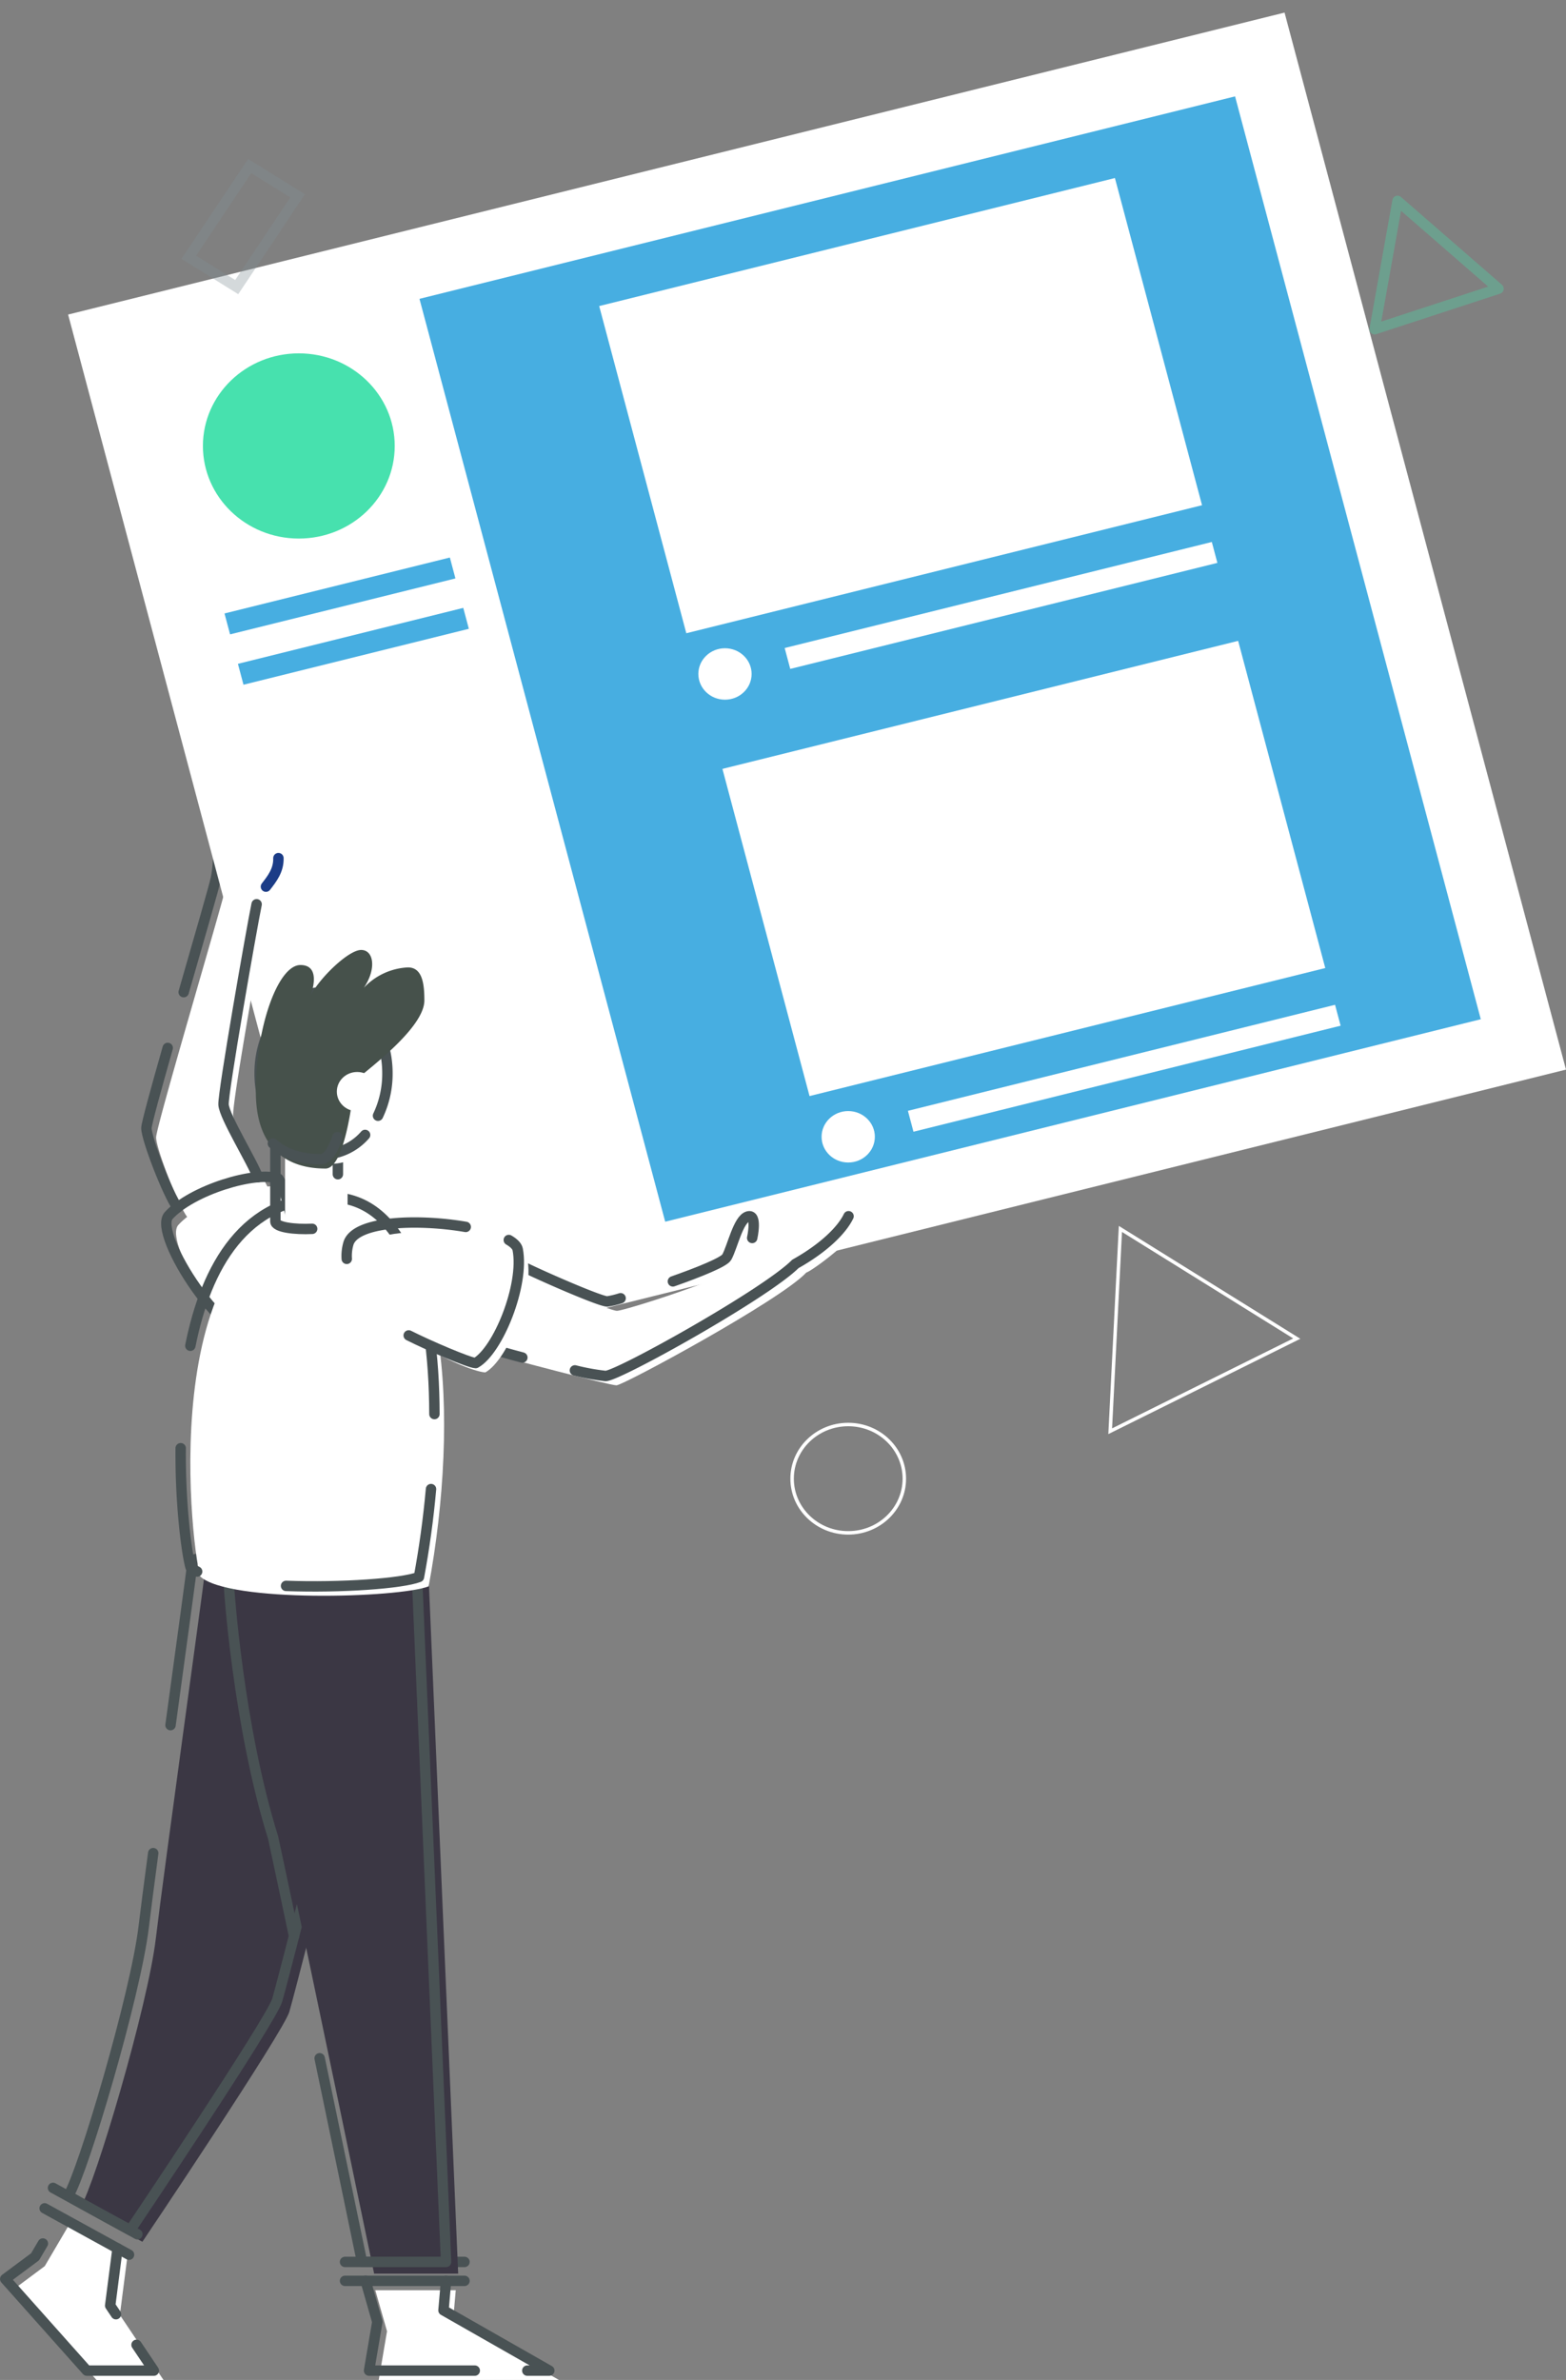
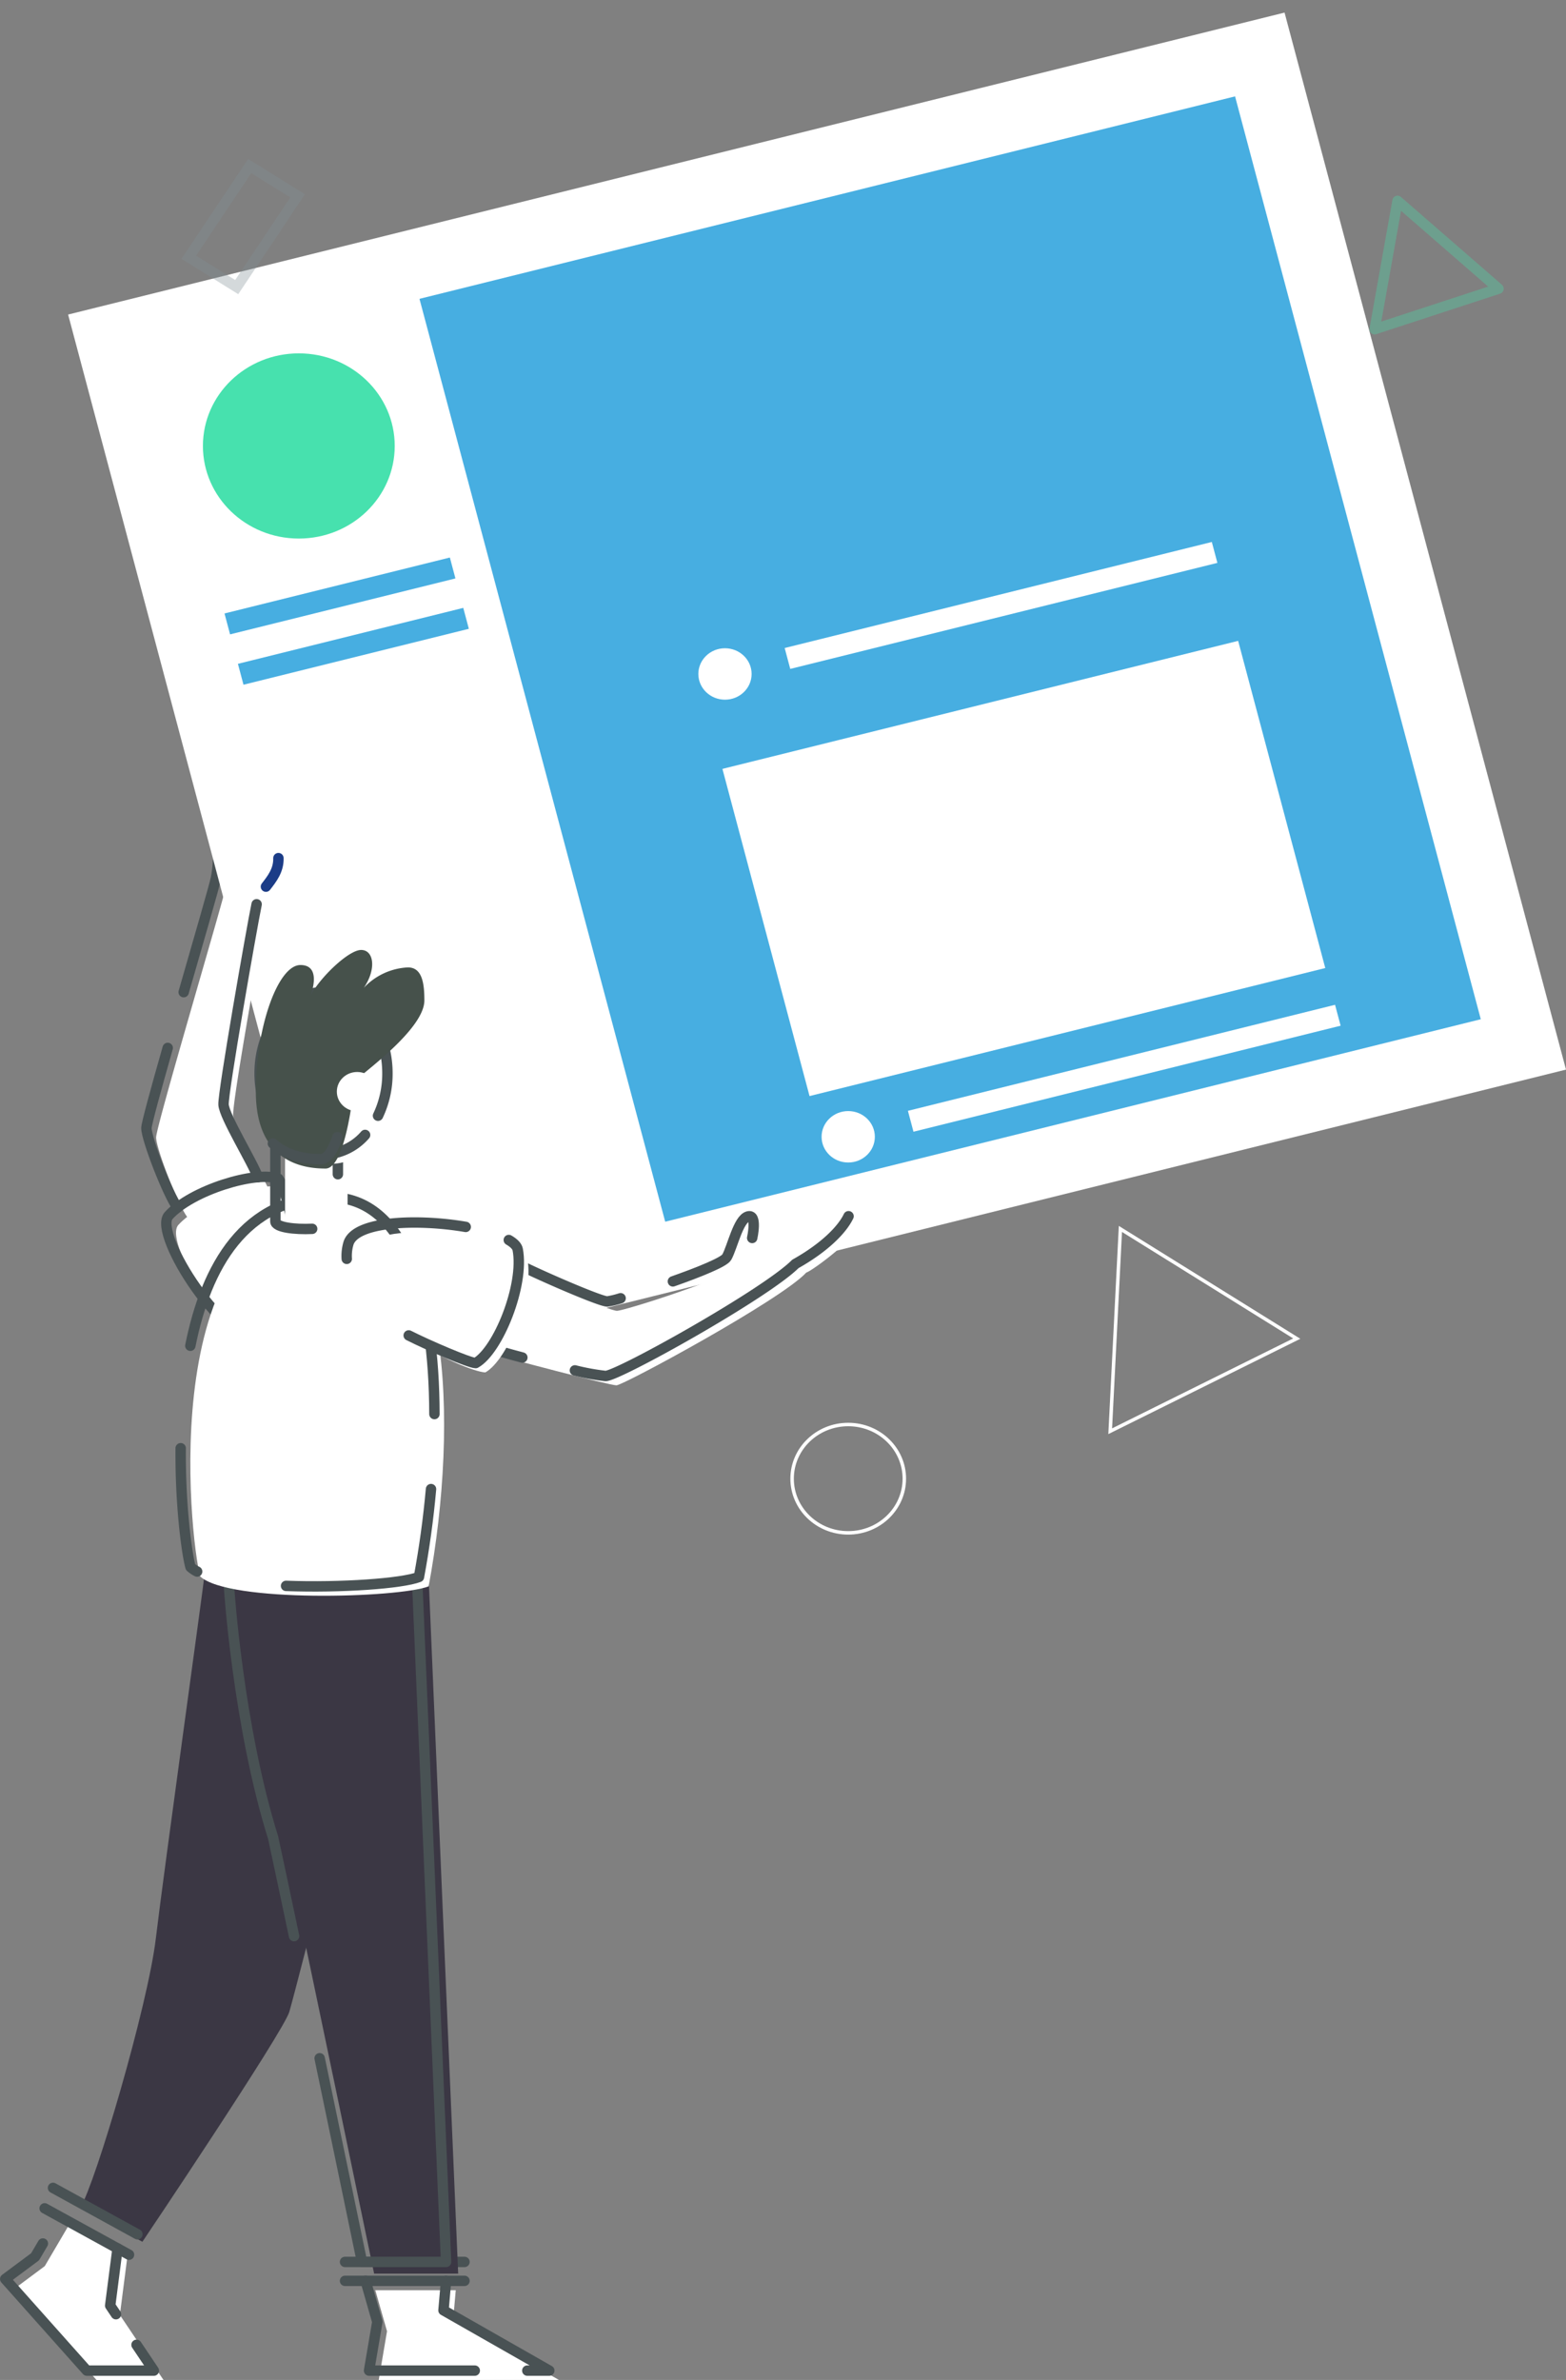
<svg xmlns="http://www.w3.org/2000/svg" width="451.441" height="685.82" viewBox="0 0 451.441 685.82">
  <rect x="0" y="0" width="451.441" height="685.82" fill="#808080" stroke="none" />
  <g id="Group_525" data-name="Group 525" transform="translate(2153.692 -266.969)">
    <path id="Path_718" data-name="Path 718" d="M358.589,790.072c-.594,5.589-11.832,86.189-14.155,105.722s-17.418,70.484-21.73,77.529c4.5,2.721,17.859,9.893,17.859,9.893s40.7-60.523,42.358-66.287,8.737-33.623,8.737-33.623l-9.732-98.629Z" transform="translate(-2453.202 -70.249)" fill="#3b3744" />
    <path id="Path_720" data-name="Path 720" d="M362.884,581.84c-2.738-3.721-8.949-19.743-8.949-22.9s18.886-66.592,20.043-71.986,1.156-20.647,0-25.669c.506-1.87,1.837-2.478,2.187-1.329.914.714,6.114,3.723,6.114,3.723s12.17,16.189,9.453,19.831a59.109,59.109,0,0,0-5.821,9.22c-.654,4.08-10.254,56.644-9.751,60.012s10.153,20.366,10.4,21.58C384.452,575.336,364.11,583.1,362.884,581.84Z" transform="translate(-2462.624 35.8)" fill="#fff" />
    <path id="Path_721" data-name="Path 721" d="M365.317,515.77c4.476-15.545,8.769-30.337,9.3-32.821,1.156-5.394,1.156-20.647,0-25.669.506-1.87,1.837-2.478,2.187-1.329" transform="translate(-2466.058 37.104)" fill="none" stroke="#495254" stroke-linecap="round" stroke-linejoin="round" stroke-width="3" />
    <path id="Path_722" data-name="Path 722" d="M358.884,614.822c-2.738-3.721-8.949-19.743-8.949-22.9,0-1.2,2.709-11.043,6.139-23.1" transform="translate(-2461.417 0.122)" fill="none" stroke="#495254" stroke-linecap="round" stroke-linejoin="round" stroke-width="3" />
    <path id="Path_1487" data-name="Path 1487" d="M0,0,341.291,2.872l2.563,295.2L2.563,295.2Z" transform="translate(-2121.777 364.867) rotate(-14.418)" fill="#47aee1" stroke="#fff" stroke-width="20" />
    <path id="Path_1488" data-name="Path 1488" d="M0,0,89.054.75l2.563,295.2L2.563,295.2Z" transform="translate(-2121.777 364.867) rotate(-14.418)" fill="#fff" />
    <ellipse id="Ellipse_22" data-name="Ellipse 22" cx="27.646" cy="26.684" rx="27.646" ry="26.684" transform="translate(-2095.195 368.793)" fill="#47e1ae" />
    <path id="Path_1489" data-name="Path 1489" d="M0,0,66.931.563,66.985,6.8.054,6.233Z" transform="translate(-2088.971 443.747) rotate(-14.418)" fill="#47aee1" />
    <path id="Path_1490" data-name="Path 1490" d="M0,0,66.931.563,66.985,6.8.054,6.233Z" transform="translate(-2085.105 458.259) rotate(-14.418)" fill="#47aee1" />
    <ellipse id="Ellipse_23" data-name="Ellipse 23" cx="7.678" cy="7.411" rx="7.678" ry="7.411" transform="translate(-1952.375 453.771)" fill="#fff" />
    <path id="Path_1491" data-name="Path 1491" d="M0,0,126.865,1.068l.054,6.233L.054,6.233Z" transform="translate(-1927.488 453.701) rotate(-14.418)" fill="#fff" />
-     <path id="Path_1492" data-name="Path 1492" d="M0,0,153.175,1.289l.847,97.567L.847,97.567Z" transform="translate(-1980.96 355.164) rotate(-14.418)" fill="#fff" />
    <ellipse id="Ellipse_24" data-name="Ellipse 24" cx="7.678" cy="7.411" rx="7.678" ry="7.411" transform="translate(-1916.849 587.139)" fill="#fff" />
    <path id="Path_1493" data-name="Path 1493" d="M0,0,126.865,1.068l.054,6.233L.054,6.233Z" transform="translate(-1891.963 587.069) rotate(-14.418)" fill="#fff" />
    <path id="Path_1494" data-name="Path 1494" d="M0,0,153.175,1.289l.847,97.567L.847,97.567Z" transform="translate(-1945.435 488.532) rotate(-14.418)" fill="#fff" />
    <path id="Path_723" data-name="Path 723" d="M311.124,1072.306,304.247,1084l-8.608,6.406,23.53,26.4h19.312L325.9,1098.071l2.122-16.485" transform="translate(-2445.038 -164.014)" fill="#fff" />
    <path id="Path_724" data-name="Path 724" d="M444.414,1099.947l3.382,11.823-2.384,14.044h51.956l-30.5-17.377.743-8.49" transform="translate(-2489.92 -173.025)" fill="#fff" />
-     <path id="Path_725" data-name="Path 725" d="M342.171,869.595c-1.22,9.158-2.21,16.758-2.738,21.2-2.323,19.534-17.418,70.484-21.73,77.529,4.5,2.722,17.859,9.893,17.859,9.893s40.7-60.523,42.358-66.287,8.737-33.623,8.737-33.623l-9.733-98.63-23.336,5.4c-.3,2.795-3.256,24.342-6.429,47.632" transform="translate(-2451.694 -68.618)" fill="none" stroke="#495254" stroke-linecap="round" stroke-linejoin="round" stroke-width="3" />
    <line id="Line_15" data-name="Line 15" x2="34.436" transform="translate(-2054.228 918.773)" fill="none" stroke="#495254" stroke-linecap="round" stroke-linejoin="round" stroke-width="3" />
    <line id="Line_16" data-name="Line 16" x2="34.436" transform="translate(-2054.228 924.226)" fill="none" stroke="#495254" stroke-linecap="round" stroke-linejoin="round" stroke-width="3" />
    <path id="Path_726" data-name="Path 726" d="M496.732,1121.814h6.337l-30.5-17.377.742-8.49" transform="translate(-2498.413 -171.721)" fill="none" stroke="#495254" stroke-linecap="round" stroke-linejoin="round" stroke-width="3" />
    <path id="Path_727" data-name="Path 727" d="M440.414,1095.947l3.382,11.823-2.384,14.044h30.473" transform="translate(-2488.713 -171.721)" fill="none" stroke="#495254" stroke-linecap="round" stroke-linejoin="round" stroke-width="3" />
    <line id="Line_17" data-name="Line 17" x2="24.327" y2="13.357" transform="translate(-2138.412 897.439)" fill="none" stroke="#495254" stroke-linecap="round" stroke-linejoin="round" stroke-width="3" />
    <line id="Line_18" data-name="Line 18" x2="24.327" y2="13.357" transform="translate(-2140.825 903.334)" fill="none" stroke="#495254" stroke-linecap="round" stroke-linejoin="round" stroke-width="3" />
    <path id="Path_728" data-name="Path 728" d="M336.642,1101.038l-1.665-2.479,2.122-16.485" transform="translate(-2456.906 -167.199)" fill="none" stroke="#495254" stroke-linecap="round" stroke-linejoin="round" stroke-width="3" />
    <path id="Path_729" data-name="Path 729" d="M302.5,1079.984l-2.248,3.823-8.608,6.405,23.53,26.4h19.312l-4.987-7.426" transform="translate(-2443.832 -166.517)" fill="none" stroke="#495254" stroke-linecap="round" stroke-linejoin="round" stroke-width="3" />
    <path id="Path_730" data-name="Path 730" d="M388.833,796.03c0,3.4,2.9,43.432,12.846,75.145,6.568,30.294,25.631,122.287,25.631,122.287h24.232l-8.723-205.5Z" transform="translate(-2473.153 -71.318)" fill="#3b3744" />
    <path id="Path_731" data-name="Path 731" d="M410.1,929.772c6.345,30.381,12.211,58.689,12.211,58.689h24.232l-8.723-205.5-53.985,8.072c0,3.4,2.9,43.432,12.846,75.145,1.492,6.882,3.629,16.949,6.041,28.4" transform="translate(-2471.644 -69.688)" fill="none" stroke="#495254" stroke-linecap="round" stroke-linejoin="round" stroke-width="3" />
    <path id="Path_732" data-name="Path 732" d="M503.666,658.372c5.6,2.863,23.364,10.62,25.506,10.62s32.8-9.774,34.445-12.761,3.3-10.941,6.1-11.736,1.226,6.2,1.226,6.2c1.659-.526,27.9-7.124,27.78-6.992.677,3.628-13.5,13.907-14.982,14.273-7.3,7.9-52.738,32.476-54.716,32.486s-32.672-8.07-34.607-8.776C494.8,678.953,501.007,660.322,503.666,658.372Z" transform="translate(-2505.004 -24.293)" fill="#fff" />
    <path id="Path_733" data-name="Path 733" d="M399.272,495.9c1.749-2.264,3.694-4.707,3.6-8.218" transform="translate(-2476.302 26.569)" fill="none" stroke="#1b3c87" stroke-linecap="round" stroke-linejoin="round" stroke-width="3" />
    <path id="Path_734" data-name="Path 734" d="M391.668,586.046c-1.415-4.1-9.686-17.418-9.9-20.908-.207-3.35,8.042-50.468,9.538-57.732" transform="translate(-2471.02 20.14)" fill="none" stroke="#495254" stroke-linecap="round" stroke-linejoin="round" stroke-width="3" />
    <path id="Path_735" data-name="Path 735" d="M389.508,673.91c-9.654,4.02-31.43-29.464-26.69-34.8,6.621-7.344,25.265-13,31.657-10.622C397.7,632.745,405.937,667.071,389.508,673.91Z" transform="translate(-2465.103 -19.153)" fill="#fff" />
    <path id="Path_736" data-name="Path 736" d="M385.508,669.91c-9.654,4.02-31.43-29.464-26.69-34.8,6.621-7.345,25.265-13,31.657-10.622C393.7,628.745,401.937,663.071,385.508,669.91Z" transform="translate(-2463.897 -17.849)" fill="none" stroke="#495254" stroke-linecap="round" stroke-linejoin="round" stroke-width="3" />
    <path id="Path_737" data-name="Path 737" d="M526.817,685.21a64.906,64.906,0,0,0,8.842,1.609c3.626,0,46.146-23.7,54.717-32.292,8.24-4.613,13.43-9.772,15.327-13.742" transform="translate(-2514.779 -23.341)" fill="none" stroke="#495254" stroke-linecap="round" stroke-linejoin="round" stroke-width="3" />
    <path id="Path_738" data-name="Path 738" d="M491.933,697.248c1.509.553,5.011,1.551,9.213,2.658" transform="translate(-2504.255 -41.747)" fill="none" stroke="#495254" stroke-linecap="round" stroke-linejoin="round" stroke-width="3" />
    <path id="Path_739" data-name="Path 739" d="M567.27,659.559c7.6-2.679,14.759-5.574,15.532-6.975,1.648-2.987,3.3-10.94,6.1-11.736s1.226,6.2,1.226,6.2" transform="translate(-2526.982 -23.341)" fill="none" stroke="#495254" stroke-linecap="round" stroke-linejoin="round" stroke-width="3" />
    <path id="Path_740" data-name="Path 740" d="M503.662,661.466c5.6,2.863,23.364,10.62,25.506,10.62a25.52,25.52,0,0,0,3.838-.923" transform="translate(-2507.793 -30.083)" fill="none" stroke="#495254" stroke-linecap="round" stroke-linejoin="round" stroke-width="3" />
    <path id="Path_741" data-name="Path 741" d="M411.015,636.66c32.184,0,34.659,61.648,25.747,109.436-8.665,3.346-57.683,4.779-65.853-2.867C367.938,732.716,357.376,636.664,411.015,636.66Z" transform="translate(-2466.888 -21.996)" fill="#fff" />
    <path id="Path_742" data-name="Path 742" d="M368.066,675.457c4.555-22.766,15.662-42.8,40.155-42.8,22.041,0,30.149,28.913,30.207,62.488" transform="translate(-2466.887 -20.692)" fill="none" stroke="#495254" stroke-linecap="round" stroke-linejoin="round" stroke-width="3" />
    <path id="Path_743" data-name="Path 743" d="M368.818,775.5a8.419,8.419,0,0,1-1.909-1.287c-1.03-3.647-2.975-17.589-2.835-34.244" transform="translate(-2465.68 -55.673)" fill="none" stroke="#495254" stroke-linecap="round" stroke-linejoin="round" stroke-width="3" />
    <path id="Path_744" data-name="Path 744" d="M449.368,757.441c-.767,8.6-1.957,17.168-3.48,25.333-4.858,1.876-22.4,3.15-38.309,2.561" transform="translate(-2478.808 -61.37)" fill="none" stroke="#495254" stroke-linecap="round" stroke-linejoin="round" stroke-width="3" />
    <path id="Path_745" data-name="Path 745" d="M437.093,653.556c3.012-10.5,47.326-5.726,48.811,1.682,1.98,10.275-5.694,29.151-12.131,32.735C467.832,687.734,431.968,671.433,437.093,653.556Z" transform="translate(-2487.56 -25.52)" fill="#fff" />
    <path id="Path_746" data-name="Path 746" d="M487.061,650.944c1.459.847,2.377,1.767,2.571,2.73,1.98,10.275-5.694,29.151-12.131,32.735-1.9-.076-13.608-5.091-19.293-7.968" transform="translate(-2494.081 -26.652)" fill="none" stroke="#495254" stroke-linecap="round" stroke-linejoin="round" stroke-width="3" />
    <path id="Path_747" data-name="Path 747" d="M432.622,653.94a12.766,12.766,0,0,1,.471-4.384c1.9-6.617,20.179-7.169,33.825-4.822" transform="translate(-2486.354 -24.216)" fill="none" stroke="#495254" stroke-linecap="round" stroke-linejoin="round" stroke-width="3" />
    <path id="Path_748" data-name="Path 748" d="M425.187,635.06c0,2.74-18.019,3.091-18.019,0V610.391h18.019Z" transform="translate(-2478.683 -13.432)" fill="#fff" />
    <path id="Path_749" data-name="Path 749" d="M428.971,631.218v7.936" transform="translate(-2485.261 -20.222)" fill="none" />
    <path id="Path_750" data-name="Path 750" d="M413.776,633.2c-4.969.241-10.608-.411-10.608-2.14V606.391h18.019v11.076" transform="translate(-2477.477 -12.128)" fill="none" stroke="#495254" stroke-linecap="round" stroke-linejoin="round" stroke-width="3" />
    <ellipse id="Ellipse_25" data-name="Ellipse 25" cx="18.424" cy="23.384" rx="18.424" ry="23.384" transform="translate(-2076.757 555.57)" fill="#fff" />
    <path id="Path_751" data-name="Path 751" d="M427.072,586.127a16.283,16.283,0,0,1-11.986,5.625c-10.175,0-18.424-10.47-18.424-23.385s8.249-23.384,18.424-23.384,18.423,10.469,18.423,23.384a28.108,28.108,0,0,1-2.714,12.224" transform="translate(-2475.514 7.89)" fill="none" stroke="#495254" stroke-linecap="round" stroke-linejoin="round" stroke-width="3" />
    <path id="Path_752" data-name="Path 752" d="M395.1,567.732c0-18.625,6.407-36.449,12.856-36.449s2.9,8.836,2.9,8.836c2.683-5.179,10.969-13.177,14.6-13.177s4.5,5.408.789,10.892a18.649,18.649,0,0,1,12.705-5.865c4.183,0,4.735,4.8,4.735,9.521,0,8.354-18.151,21.175-20.2,23.383-.158,2.743-2.526,25.06-8.286,25.06S395.1,588.567,395.1,567.732Z" transform="translate(-2475.042 13.772)" fill="#46514b" />
    <path id="Path_753" data-name="Path 753" d="M420.749,606.987c-1.233,3.641-2.827,6.344-4.832,6.344-3.241,0-9.193-.432-13.782-4.519" transform="translate(-2477.165 -12.323)" fill="none" stroke="#495254" stroke-linecap="round" stroke-linejoin="round" stroke-width="3" />
    <ellipse id="Ellipse_26" data-name="Ellipse 26" cx="5.86" cy="5.656" rx="5.86" ry="5.656" transform="translate(-2056.589 575.877)" fill="#fff" />
    <path id="Path_759" data-name="Path 759" d="M38.572,0H0L19.286,32.241Z" transform="translate(-1750.816 324.854) rotate(41)" fill="none" stroke="rgba(71,225,174,0.32)" stroke-linecap="round" stroke-linejoin="round" stroke-width="3" />
    <path id="Path_1495" data-name="Path 1495" d="M.513.26,16.77,0l-.513,31.59L0,31.851Z" transform="matrix(0.841, 0.542, -0.542, 0.841, -2082.003, 314.318)" fill="none" stroke="rgba(131,144,151,0.34)" stroke-linecap="round" stroke-width="3" />
    <ellipse id="Ellipse_27" data-name="Ellipse 27" cx="16.175" cy="15.611" rx="16.175" ry="15.611" transform="translate(-1925.346 677.461)" fill="none" stroke="#fff" stroke-linecap="round" stroke-linejoin="round" stroke-width="1" />
    <path id="Path_760" data-name="Path 760" d="M951.129,635.145l-2.941,58.3,53.783-26.692Z" transform="translate(-2781.835 -14.045)" fill="none" stroke="#fff" stroke-width="1" />
  </g>
</svg>